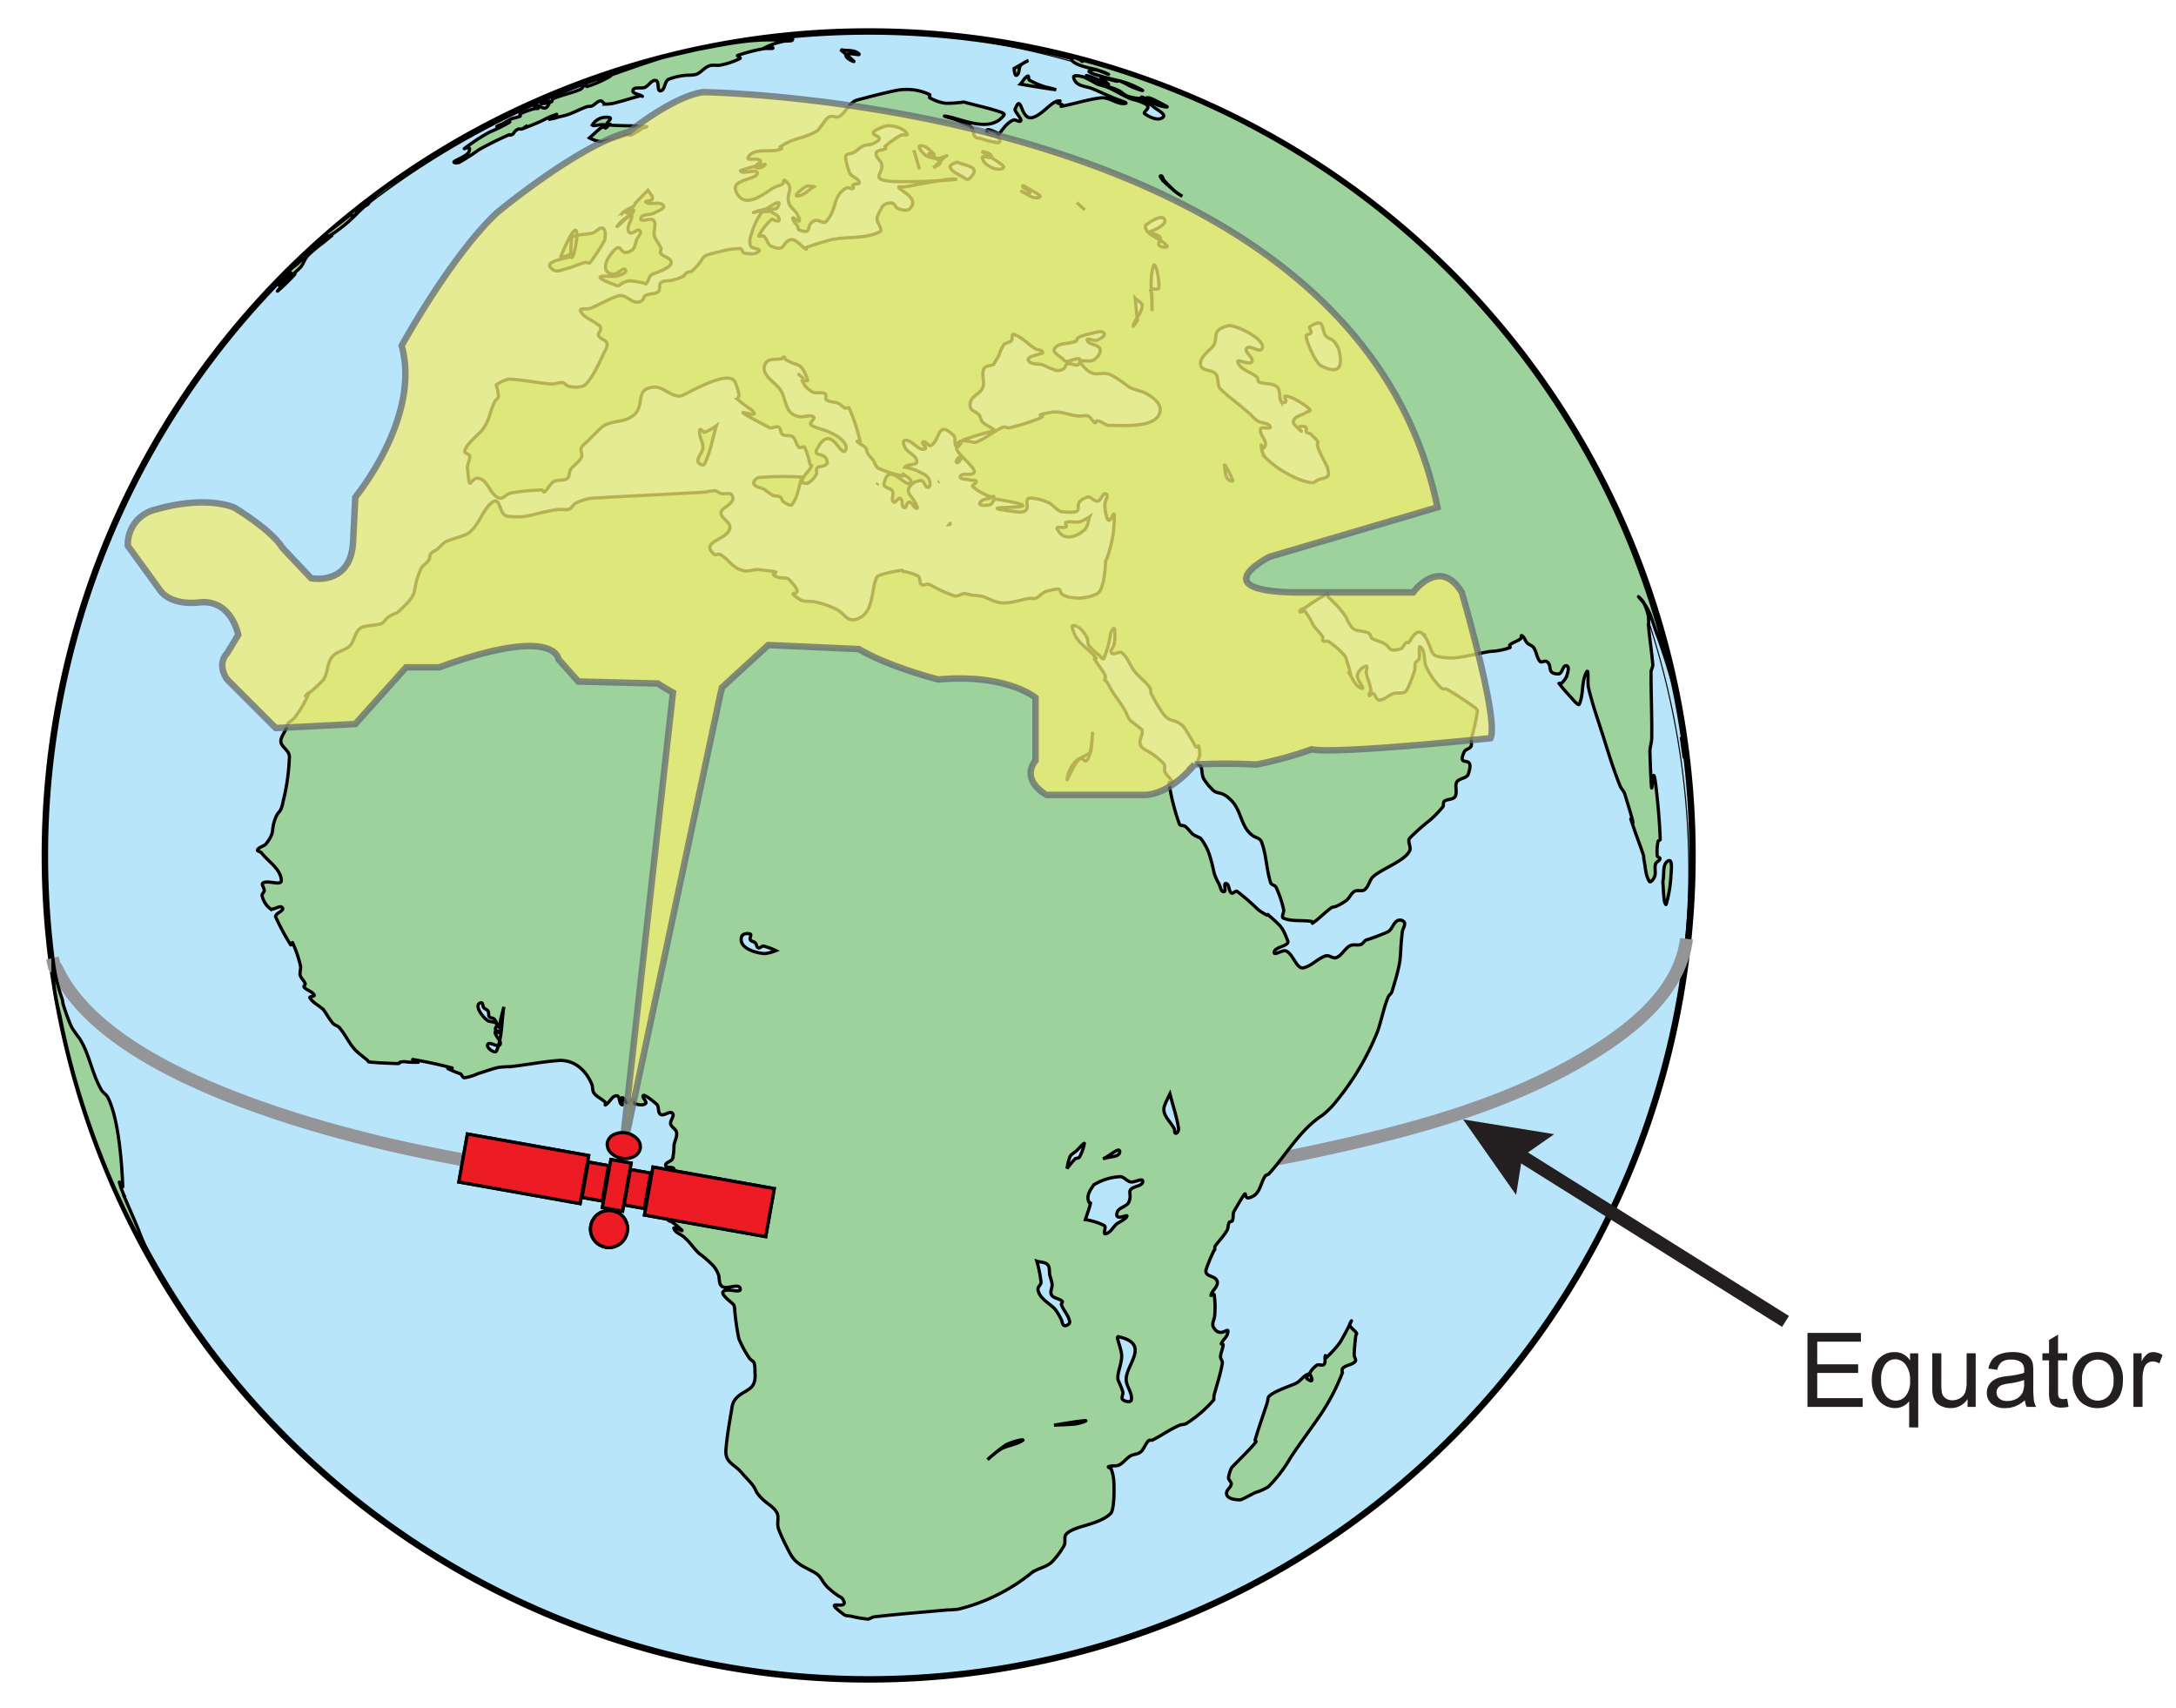
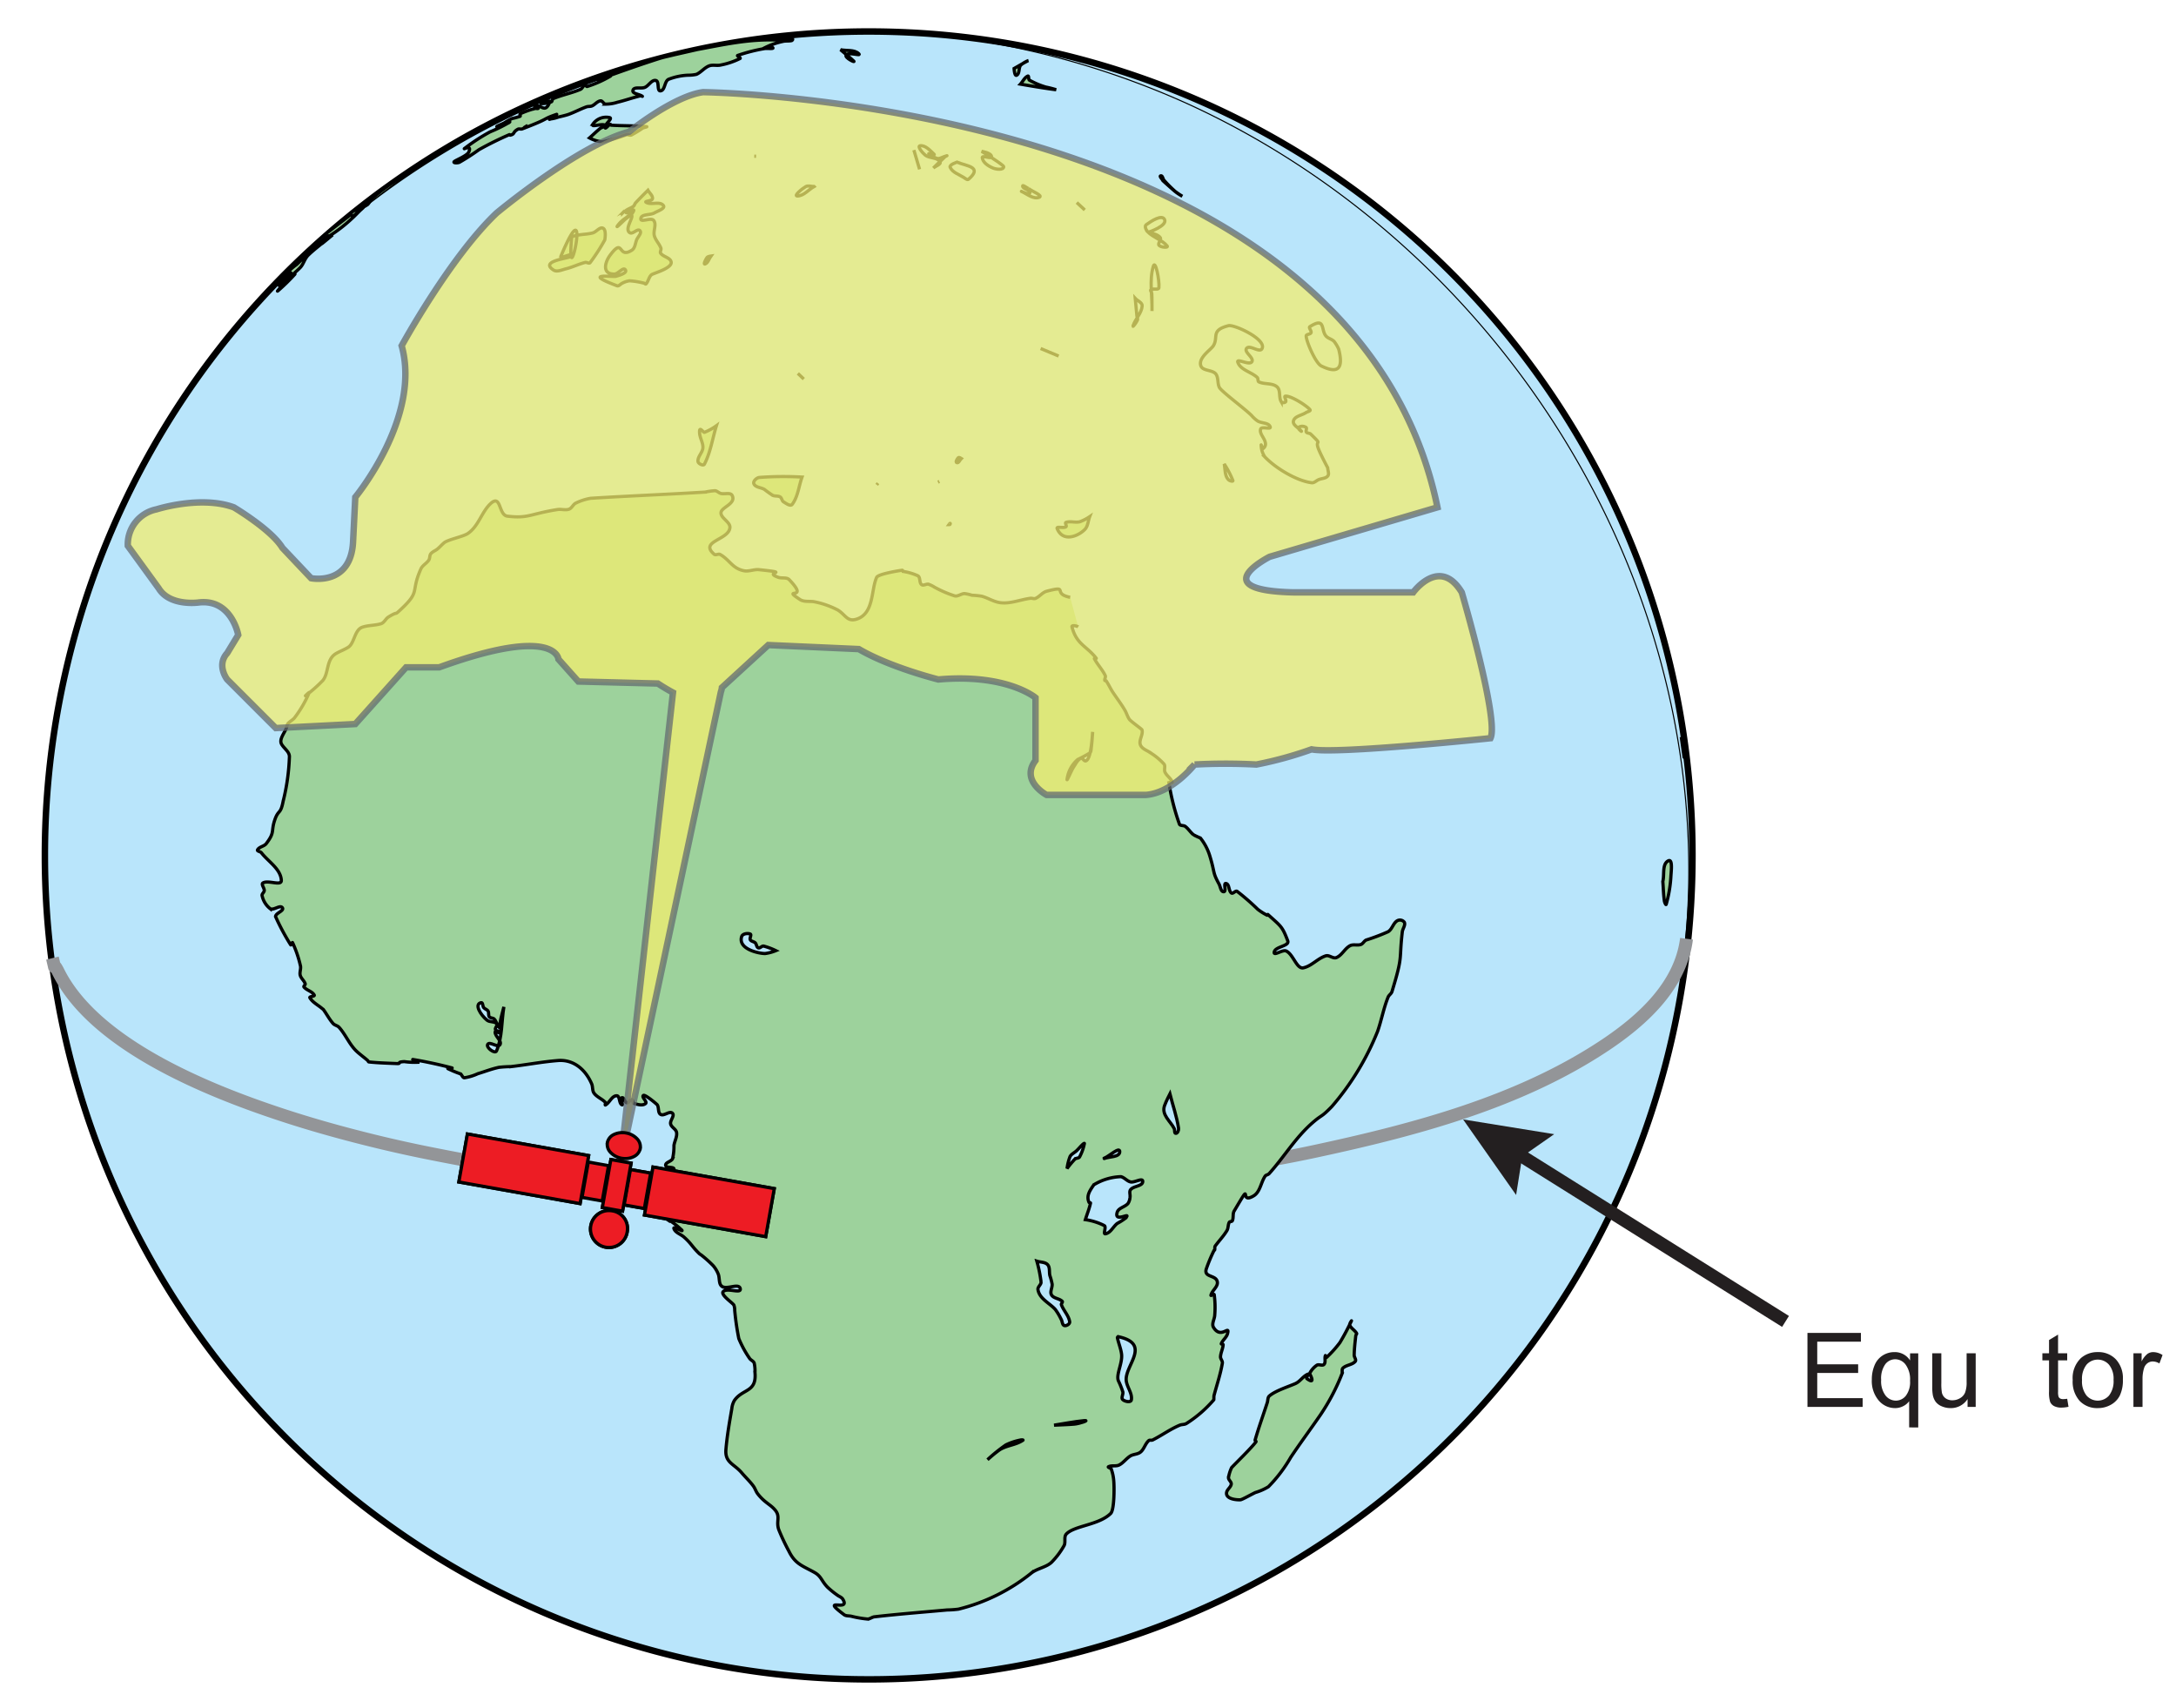
<svg xmlns="http://www.w3.org/2000/svg" viewBox="0 0 337 264.522">
  <defs>
    <style>.a,.e{fill:#b9e5fb;}.a,.b,.d,.e,.g,.h{stroke:#000;}.b,.c,.i{fill:none;}.b{stroke-linecap:round;stroke-linejoin:round;stroke-width:0.167px;}.c{stroke:#939598;}.c,.i{stroke-width:2px;}.d{fill:#9dd29c;}.d,.e,.g{stroke-width:0.5px;}.f{fill:#f2ed6f;stroke:#646b70;opacity:0.75;}.g,.h{fill:#ed1c24;}.i{stroke:#231f20;}.j{fill:#231f20;}</style>
  </defs>
  <path class="a" d="M134.533,260.043A127.583,127.583,0,1,0,6.951,132.46,127.585,127.585,0,0,0,134.533,260.043Z" />
  <path class="b" d="M134.902,4.916c-.187.004-.372.006-.556.009" />
  <path class="b" d="M134.478,4.916c-.044.002-.089.006-.132.009" />
  <path class="b" d="M134.076,4.916c.09.002.179.006.27.009" />
  <path class="b" d="M133.633,4.918c.237.003.473.004.713.008" />
  <path class="b" d="M133.064,4.922q.64.002,1.282.004" />
  <path class="b" d="M132.17,4.935q1.085-.007,2.175-.01" />
  <path class="b" d="M119.81,5.747q7.267-.411,14.536-.821" />
  <path class="b" d="M259.423,157.183c11.13-58.011-22.565-116.759-75.216-140.983a128.547,128.547,0,0,0-34.25-10.138c-4.774-.739-13.875-1.023-15.611-1.137" />
  <path class="b" d="M136.161,4.93q-.906-.004-1.815-.004" />
  <path class="b" d="M135.413,4.92q-.534.002-1.067.005" />
  <path class="c" d="M8.122,148.361c.678,2.793-.102.106.902,2.119,5.614,11.296,23.053,18.319,34.396,22.072,3.167,1.049,6.367,1.995,9.589,2.862,4.252,1.144,8.545,2.168,12.864,3.041,6.338,1.278,12.729,2.438,19.147,3.246,7.199.906,15.081,2.295,22.25,2.276q28.866-.085,57.739-.273a107.892,107.892,0,0,0,13.145-1.3c8.518-1.112,17.013-2.305,25.415-4.106,15.493-3.324,31.809-7.617,45.145-16.546,5.732-3.843,11.58-9.17,12.481-16.39" />
  <path class="d" d="M118.098,5.955c-2.543.443-5.1.798-7.646,1.22" />
  <path class="d" d="M130.175,7.701c.681.585,1.388,1.137,2.039,1.756.36.344-1.46-.52-1.176-.934.37-.541,2.433.245,1.956-.208C132.3,7.649,131.116,7.905,130.175,7.701Z" />
  <path class="d" d="M105.343,8.259c-.067.015-.137.03-.203.046" />
  <path class="d" d="M157.055,10.607c.728-.405,1.439-.844,2.183-1.217a4.006,4.006,0,0,0-1.169.708c-.344.438-.126,1.304-.624,1.555C157.11,11.82,157.055,10.607,157.055,10.607Z" />
  <path class="d" d="M158.034,13.027c.378-.415.625-1.009,1.134-1.242.202-.091.086.46.243.614a12.247,12.247,0,0,0,2.565,1.086,14.931,14.931,0,0,1,1.597.409C161.717,13.676,158.034,13.027,158.034,13.027Z" />
  <path class="d" d="M104.64,8.424c.473-.111.944-.221,1.419-.331" />
  <path class="d" d="M103.87,8.611c.141-.034.561-.137.423-.1-.716.181-1.442.321-2.146.542-2.664.84-6.021,2.023-8.743,3.018-.213.078.889-.23.67-.158-.452.149-1.836.488-1.37.388.598-.129,2.3-.8,1.776-.476a17.513,17.513,0,0,1-3.536,1.566c-.136.047-.245-.269-.378-.213-.286.122-.38.532-.665.656-1.371.589-2.867.861-4.241,1.449-.17.074-.103.413-.273.486a4.197,4.197,0,0,1-1.518.273c-.439.01,1.432-.674,1.278-.267-.761,2.027-1.42.151-2.325.718-.169.106.549.025.55.223,0,.186-.375.034-.55.092a13.581,13.581,0,0,0-2.257.809c-.115.061.092.328-.025.396a9.849,9.849,0,0,1-1.247.346,12.244,12.244,0,0,0-1.195.672c-.356.197-1.476.617-1.072.579.645-.062,2.357-1.03,1.828-.652a22.317,22.317,0,0,1-2.941,1.451A29.865,29.865,0,0,0,72.091,22.88c-.772.559,1.136-.734.498.682-.256.571-2.099,1.266-2.26,1.481-.166.221.574.208.822.088A33.738,33.738,0,0,0,74.18,23.177a51.244,51.244,0,0,1,4.713-2.331c.042-.022.07.095.118.085.787-.166.334-.449,1.2-.924.192-.105.452.034.653-.044,4.7-1.798,2.785-1.365,5.341-2.258.19-.066-1.319.829-1.091.773.238-.058.421-.262.656-.328.161-.044-.59.269-.422.261a5.59,5.59,0,0,0,1.144-.29s1.076-.235,1.593-.422c.931-.338,1.805-.817,2.737-1.152.272-.098.591-.029.855-.143.472-.2.812-.719,1.32-.787.308-.043.476.478.787.504a5.856,5.856,0,0,0,1.818-.284c1.2-.285,2.364-.707,3.562-.994.102-.025.394.126.308.063-.455-.346-1.603-.376-1.444-.925.176-.607,1.262-.204,1.843-.451.617-.263,1.05-1.211,1.702-1.066.574.129.131,1.658.713,1.607.717-.065.601-1.424,1.227-1.779a9.412,9.412,0,0,1,3.05-.648,5.631,5.631,0,0,0,1.3-.134c.717-.319,1.226-1.027,1.959-1.308.561-.214,1.21.008,1.792-.132a11.545,11.545,0,0,0,3.001-1.013c.173-.098-.55-.397-.366-.472a25.687,25.687,0,0,1,4.09-1.05c.431-.099,1.656.099,1.311-.176-.36-.287-1.77.359-1.375.122a11.566,11.566,0,0,1,2.932-1.057c.449-.123.937-.033,1.391-.134.081-.017.224-.197.141-.204a20.892,20.892,0,0,0-2.245.055c-.134.006-.264.053-.396.049-4.328-.137-8.236.767-12.064,1.469l-3.743.851Z" />
  <path class="d" d="M84.879,14.906c-3.356,1.618-4.525,2.113-7.376,3.446-.399.187.78-.407,1.175-.598.646-.312,1.306-.601,1.948-.926.256-.129-1.025.501-.789.339a5.994,5.994,0,0,1,.897-.413c.19-.09-.768.354-.578.261,2.266-1.101,1.365-.643.87-.416" />
  <path class="d" d="M79.347,17.387c-1.766.865-3.475,1.756-5.22,2.676-.501.262-3.918,2.149-2.36,1.266" />
-   <path class="d" d="M87.758,13.73c-.198.079-.395.157-.595.236" />
  <path class="d" d="M85.897,14.479c-.34.142-.678.285-1.018.427" />
  <path class="d" d="M91.299,21.358c.553-.491,1.082-1.01,1.654-1.475.24-.194,1.043-.343.775-.495-.555-.316-2.228.402-1.91-.153a2.498,2.498,0,0,1,2.589-1.029c.545.147-.755.979-.699,1.54.032.314.51-.38.805-.491.064-.024.09.128.155.132,1.82.115,3.65.054,5.465.223.212.022-.414.129-.603.233a17.323,17.323,0,0,1-1.735,1.057c-.245.099-.536-.09-.793-.029a26.524,26.524,0,0,1-3.732,1.096A5.259,5.259,0,0,1,91.299,21.358Z" />
  <path class="d" d="M81.101,19.805c.205-.123.412-.241.613-.368a1.489,1.489,0,0,0-.176.095C81.39,19.62,81.249,19.714,81.101,19.805Z" />
  <path class="d" d="M117.093,24.195c-.093-.001-.277-.004-.277-.004S117,24.194,117.093,24.195Z" />
  <path class="d" d="M96.734,32.656c-.209.215-.629.644-.629.644S96.524,32.871,96.734,32.656Z" />
  <path class="d" d="M100.35,29.46c.235.437.774.823.7,1.312-.059.373-1.311.357-.989.555.77.473,2.11-.229,2.669.483.372.471-.863.854-1.38,1.159-.658.385-2.033.131-2.107.889-.064.668,1.576-.249,1.991.276.491.616-.097,1.595.1,2.354.184.706.773,1.25,1.021,1.936.091.25-.19.581-.034.794.421.574,1.532.674,1.627,1.377.131.965-2.774,1.722-3.042,1.944-.426.351-.479,1.011-.85,1.42-.08.086-.218-.094-.334-.115A12.168,12.168,0,0,0,97.5,43.483a3.187,3.187,0,0,0-1.107.361c-.288.113-.545.516-.834.407-5.54-2.077-.649-1.323-.168-1.466.568-.167,1.804-.523,1.462-1.005-.353-.497-1.098.652-1.708.659-1.945.023-1.476-1.826-.661-2.917,2.158-2.892,1.146.656,3.379-.785.497-.32.516-1.062.738-1.606.19-.466.848-1.062.5-1.424-.366-.38-1.088.6-1.545.337-.887-.51.507-2.279.286-2.677-.166-.303-.674.199-.953.403a4.867,4.867,0,0,0-1.281,1.228c-.254.395.735-.59,1.078-.912.504-.47,1.228-.813,1.456-1.462.121-.35-.691.317-1.06.335-.122.007-.327-.184-.24-.269.347-.347.884-.447,1.266-.755.163-.13.193-.372.333-.526C99.053,30.735,100.35,29.46,100.35,29.46Z" />
  <path class="d" d="M93.665,37.145a29.485,29.485,0,0,1-2.279,3.531c-.169.191-.518-.101-.762-.039-1.02.259-1.971.747-2.989.993-.62.149-1.37.535-1.907.188-2.334-1.506,2.81-1.809,2.89-2.228.11-.574-1.978.636-1.753.096,4.957-11.861.807,7.189,1.661-2.825.025-.267.442-.333.703-.395.84-.204,1.727-.174,2.563-.396.571-.151,1.114-1.011,1.629-.715C93.944,35.654,93.665,37.145,93.665,37.145Z" />
  <path class="d" d="M110.11,39.637c-.303.415-.434,1.054-.912,1.242-.322.126.086-.72.292-.998C109.619,39.7,110.11,39.637,110.11,39.637Z" />
  <path class="d" d="M51.511,36.376c-.545.446-1.082.9-1.632,1.338-.106.084.395-.362.292-.275-.81.674-1.653,1.314-2.411,2.047-.597.574-.735,1.389-1.245,1.927-.639.672-1.41,1.221-1.992,1.941-.298.367,1.433-1.223,1.123-.867a30.974,30.974,0,0,1-2.508,2.462c-.751.691,1.317-1.558,1.969-2.341.232-.277-.51.509-.784.743a8.086,8.086,0,0,1-1.077.841c-.096.057.08-.215.155-.295a12.077,12.077,0,0,0,1.651-1.608c.113-.178-.749.186-.633.01A9.534,9.534,0,0,1,45.932,40.97a46.876,46.876,0,0,1,3.702-3.238C50.246,37.263,51.511,36.376,51.511,36.376Z" />
-   <path class="d" d="M43.194,43.414c-.6.601-1.221,1.18-1.801,1.8-.072.076.195-.092.27-.166C42.192,44.521,43.194,43.414,43.194,43.414Z" />
+   <path class="d" d="M43.194,43.414c-.6.601-1.221,1.18-1.801,1.8-.072.076.195-.092.27-.166Z" />
  <path class="d" d="M161.164,53.967c.928.387,2.79,1.163,2.79,1.163s-1.862-.775-2.79-1.163Z" />
  <path class="d" d="M123.567,57.818c.305.291.915.876.915.876s-.61-.585-.915-.876Z" />
  <path class="d" d="M110.958,65.915c-.62,1.985-.906,4.11-1.862,5.958-.166.321-.967-.062-1.001-.422-.071-.746.719-1.366.764-2.114.046-.754-.439-1.457-.507-2.21-.125-1.341.547-.131.749-.184A8.461,8.461,0,0,0,110.958,65.915Z" />
  <path class="d" d="M148.883,70.989c-.231.218-.385.739-.693.657-.262-.067.033-.592.229-.778C148.536,70.759,148.883,70.989,148.883,70.989Z" />
  <path class="d" d="M145.485,74.558c-.074.03-.227.092-.227.092s.152-.062.227-.092Z" />
  <path class="d" d="M135.974,74.815l-.192.264.192-.264Z" />
  <path class="d" d="M124.215,73.873c-.507,1.405-.626,3.02-1.519,4.217-.28.373-.95-.137-1.349-.38-.264-.16-.261-.604-.526-.764-.337-.203-.797-.075-1.149-.243a15.344,15.344,0,0,1-1.276-.91c-.529-.325-1.393-.304-1.641-.874-.173-.394.405-.928.829-.988A50.844,50.844,0,0,1,124.215,73.873Z" />
  <path class="d" d="M146.998,81.22c.049-.062.07-.183.15-.184.06-.002.01.133-.028.182C147.094,81.248,147.04,81.219,146.998,81.22Z" />
  <path class="d" d="M168.763,80c-.251.659-.258,1.473-.749,1.979-1.02,1.051-3.397,2.042-4.286-.121-.177-.426.977-.019,1.355-.284.182-.132-.209-.603.003-.679.672-.243,1.448.07,2.14-.1A7.305,7.305,0,0,0,168.763,80Z" />
  <path class="d" d="M170.772,10.23c6.38,2.068,2.95.919,1.499.456" />
  <path class="d" d="M258.501,103.375a.986.986,0,0,0,.03.127" />
  <path class="d" d="M166.978,97.072c-.264-.184-1.038-.309-.959.001.7,2.723,2.258,2.927,3.757,4.856.061.078-.331-.022-.286.065.479.921,1.233,1.684,1.683,2.622.105.223-.122.493-.077.736.013.078.176.017.222.083.378.557.651,1.182,1.022,1.745.623.94,1.314,1.829,1.884,2.817.254.446.386.959.678,1.38.24.343,1.917,1.5,1.956,1.631.225.752-.537,1.617-.24,2.342.277.682,1.179.884,1.751,1.347a9.554,9.554,0,0,1,1.91,1.626c.24.334-.03.853.139,1.228.264.579.905.944,1.121,1.541.061.162-.528-.028-.501.144a35.003,35.003,0,0,0,1.618,6.368c.115.305.646.163.906.36.489.37.812.935,1.3,1.311a11.23,11.23,0,0,0,1.044.488,8.323,8.323,0,0,1,1.474,2.82c.823,2.713.376,2.408,1.41,4.3.225.411.277,1.23.744,1.195.439-.032-.104-1.351.328-1.275.562.094.388,1.149.851,1.476.25.177.62-.418.879-.259a36.675,36.675,0,0,1,3.192,2.777,8.64,8.64,0,0,0,1.458.922c.049.025.077-.151.115-.115,2.07,1.87,2.218,1.821,3.075,4.072.328.854-1.991.867-2.096,1.778-.07.622,1.297-.456,1.862-.192,1.107.516,1.617,2.823,2.653,2.603,1.288-.276,2.225-1.47,3.484-1.859.529-.163,1.127.486,1.637.272.863-.359,1.287-1.399,2.11-1.837.495-.266,1.143-.002,1.675-.189.338-.119.501-.542.826-.693a31.433,31.433,0,0,0,3.41-1.294c.623-.386.77-1.32,1.4-1.69a.858.858,0,0,1,1.097.227c.212.465-.257.99-.314,1.499-.531,4.586.151,3.517-1.6,9.251-.1.328-.466.523-.595.839-.686,1.685-1.033,3.599-1.631,5.312a41.276,41.276,0,0,1-7.077,11.63c-1.73,1.786-1.449,1.168-3.008,2.527-2.635,2.295-4.416,5.327-6.724,7.883-.158.176-.469.176-.604.372-.661.973-.765,2.443-1.773,3.053-2.457,1.487.047-2.845-3.019,2.34-.263.444-.077,1.044-.285,1.516-.071.167-.394.091-.482.248-.212.384-.132.889-.354,1.264-.513.861-1.226,1.59-1.815,2.399-.125.171-.028.43-.097.627-.013.033-.077.023-.09.057a24.43,24.43,0,0,0-1.21,2.897c-.388,1.327,1.518.871,1.717,1.969.138.752-.81,1.327-.989,2.071-.042.167.473-.256.507-.087a14.616,14.616,0,0,1,.083,3.139c-.012.646-.524,1.369-.193,1.924,1.143,1.929,2.573-.508,2.171.985-.158.587-.745.98-.967,1.547-.042.1.298.049.289.157-.036.639-.383,1.236-.408,1.873-.013.341.344.646.286.982-.283,1.695-.848,3.332-1.285,4.993-.048.176-.012.652-.042.684a18.939,18.939,0,0,1-4.258,3.683c-.304.172-.694.116-1.014.248-1.471.614-2.78,1.583-4.193,2.29-.185.093-.455-.032-.609.102-.595.518-.749,1.493-1.436,1.884-.427.245-.975.231-1.399.484-.645.389-1.089,1.081-1.763,1.412-.497.245-1.149.007-1.634.264-.172.091.363.2.433.378a6.877,6.877,0,0,1,.378,1.764c.09.929.115,4.521-.475,5.096-1.825,1.801-5.641,1.879-6.862,3.176-.421.443-.071,1.252-.35,1.795a12.113,12.113,0,0,1-1.817,2.453c-.777.877-2.279,1.041-3.23,1.778a29.096,29.096,0,0,1-11.313,5.612,15.299,15.299,0,0,1-1.753.125c-3.758.341-7.521.632-11.271,1.06-.372.044-.696.354-1.069.344a16.453,16.453,0,0,1-2.537-.44c-.363-.068-.787-.012-1.083-.232-3.899-2.916,1.126-.288-.21-2.417-.187-.295-.579-.404-.857-.623a13.228,13.228,0,0,1-1.518-1.236c-.97-1.017-.919-1.659-2.035-2.284-1.798-1.006-2.938-1.268-3.908-3.237a33.703,33.703,0,0,1-1.581-3.349c-.46-1.272.264-1.984-.514-2.983-.742-.947-1.647-1.166-2.745-2.576-.283-.361-.407-.828-.677-1.2-.534-.738-1.213-1.359-1.8-2.056-1.189-1.412-2.629-1.555-2.457-3.625.177-2.117.55-4.218.912-6.314a3.127,3.127,0,0,1,.397-1.262c1.306-1.881,3.477-1.219,3.191-4.351a5.495,5.495,0,0,0-.123-1.455c-.115-.302-.487-.428-.684-.68a16.3,16.3,0,0,1-1.699-3.115,40.629,40.629,0,0,1-.633-4.368,2.249,2.249,0,0,0-.129-.812c-.203-.351-2.112-1.596-1.65-2.09.607-.656,2.83.412,2.637-.457-.206-.921-2.029.19-2.815-.334-.564-.376-.337-1.319-.601-1.942A4.596,4.596,0,0,0,110.463,196a18.255,18.255,0,0,0-1.769-1.597c-.123-.108-.276-.17-.392-.282-1.171-1.127-1.162-1.486-2.374-2.566-.51-.458-1.364-.678-1.561-1.332-.123-.405,1.503.604,1.239.272a12.402,12.402,0,0,0-2.526-1.895,7.249,7.249,0,0,0,.777.585c-.25-.241-.626-.35-.826-.635a11.267,11.267,0,0,1-.813-1.688c-.269-.552-1.018-1.08-.808-1.657.199-.548,1.271-.163,1.637-.616.298-.37-.16-.983.009-1.427.295-.776,1.323-1.272,1.333-2.1.009-.478-1.234-.129-1.297-.601-.07-.497.884-.588,1.076-1.052a8.732,8.732,0,0,0,.209-2.045c.1-.675.51-1.33.406-2.001-.081-.531-.807-.799-.922-1.325-.121-.549.681-1.275.276-1.661-.44-.421-1.284.485-1.817.189-.463-.256-.24-1.054-.533-1.493-.054-.087-1.891-1.65-2.142-1.449-.34.267.664.974.333,1.255-.456.385-1.22.148-1.795-.017-.221-.061-.107-.572-.334-.593-.298-.029-.457.553-.752.497-.32-.064-.357-.562-.614-.761-.077-.061-.264-.029-.28.065-.058.327.388,1.157.097.995-.466-.259-.269-1.394-.803-1.391-.744.013-1.072,1.062-1.721,1.426-.125.068.051-.322-.049-.425-.514-.529-1.282-.8-1.722-1.396-.295-.401-.174-.99-.372-1.448-.954-2.203-2.777-3.812-5.25-3.609-2.44.195-4.849.659-7.279.941a18.226,18.226,0,0,0-1.833.11c-1.115.238-2.181.656-3.272.987a7.76,7.76,0,0,1-2.071.629c-.295.003-.376-.472-.633-.613a18.383,18.383,0,0,1-1.92-.794c-.173-.122.828-.068.622-.122-1.988-.521-4.005-.961-6.036-1.298-.286-.046,1.044.354.764.424a11.277,11.277,0,0,1-2.113-.099c-1.337.073-.295.34-1.216.299-1.422-.059-2.848-.099-4.264-.247-.097-.013-.116-.163-.19-.227-.566-.491-1.181-.928-1.727-1.439-1.095-1.031-1.702-2.592-2.7-3.693-.248-.273-.687-.319-.931-.594-.58-.658-.982-1.452-1.499-2.16-.042-.06-.119-.088-.174-.137-.64-.56-1.484-.956-1.917-1.686-.135-.228.799-.192.671-.423-.324-.591-1.166-.72-1.585-1.243-.113-.142.241-.333.187-.504-.152-.482-.64-.822-.77-1.314-.125-.472.145-.993.032-1.47a18.201,18.201,0,0,0-1.218-3.584c-.061-.135-.179.443-.289.344a35.475,35.475,0,0,1-2.35-4.387c.054-.572,1.385-.88,1.063-1.355-.359-.521-1.352.457-1.895.135a3.468,3.468,0,0,1-1.245-1.998c-.089-.276.312-.513.333-.802.029-.399-.534-.979-.193-1.185.818-.494,2.887.545,2.835-.407-.096-1.754-2.011-2.881-3.09-4.265-.155-.194-.709-.233-.593-.452.259-.486,1.008-.523,1.345-.958,1.39-1.814.707-1.859,1.322-3.667.572-1.681.887-.773,1.296-2.889a32.766,32.766,0,0,0,.972-6.946c-.019-.744-.828-1.237-1.201-1.878-.459-.784.47-1.754.761-2.612a1.744,1.744,0,0,1,.193-.58c.283-.343.712-.544,1.011-.875a18.06,18.06,0,0,0,2.292-3.923c.11-.213-.732.619-.555.458a21.79,21.79,0,0,0,2.687-2.372c.94-1.177.485-3.247,2.03-4.154.62-.363,1.31-.598,1.911-.987.958-.619.943-2.68,2.17-3.094.925-.314,1.946-.251,2.883-.534.5-.15.719-.778,1.165-1.051,1.805-1.102.649.026,2.097-1.344,2.862-2.712,1.311-2.504,2.918-6.093.251-.56.892-.856,1.227-1.367.187-.285.097-.706.306-.974.261-.335.709-.473,1.035-.744.367-.303.675-.672,1.044-.974.59-.483,2.936-.943,3.644-1.415,1.67-1.115,2.142-3.34,3.532-4.632,1.672-1.551,1.201,1.767,2.608,1.937,3.257.394,3.514-.357,7.764-1.025.587-.092,1.217.143,1.776-.052.426-.148.61-.679.992-.913a8.471,8.471,0,0,1,2.364-.778c5.911-.369,11.829-.599,17.739-.96a10.73,10.73,0,0,1,1.518-.214c.328.029.579.337.899.426.574.16,1.494-.216,1.764.317.62,1.225-1.5,1.775-1.711,2.536-.247.894,1.433,1.506,1.359,2.432-.157,1.942-4.82,2.093-2.433,4.133.234.2.655-.122.922.031,1.513.863,1.882,2.173,3.702,2.525.761.148,1.55-.254,2.322-.171,5.263.561.505.285,2.982,1.188.54.196,1.293-.056,1.689.359,3.286,3.448-1.391,1.069,1.696,3.092.585.383,1.508.216,2.11.315a13.533,13.533,0,0,1,3.68,1.272c1.216.714,1.464,1.88,2.906,1.446,2.78-.838,2.263-4.566,3.152-6.488.234-.507,3.358-1.023,3.954-1.094.083-.012.09.157.17.184a8.62,8.62,0,0,1,2.276.68c.397.284.174,1.047.553,1.354.273.219.703-.115,1.05-.062a4.17,4.17,0,0,1,.944.458,17.652,17.652,0,0,0,3.147,1.359c.501.107.982-.342,1.493-.362a6.26,6.26,0,0,1,1.155.256,13.944,13.944,0,0,1,1.522.151c.848.229,1.618.711,2.469.924,1.655.413,3.391-.383,5.08-.601.261-.034.547.12.79.016.629-.272,1.066-.935,1.727-1.109,3.295-.863,1.196.126,2.97.763a4.451,4.451,0,0,0,.667.178" />
  <path class="d" d="M260.38,114.122c.112.78.231,1.559.338,2.34.036.258.132,1.034.096.776C260.663,116.199,260.38,114.122,260.38,114.122Z" />
  <path class="d" d="M64.486,25.757c.408-.264.816-.53,1.227-.794.007-.004-.033.025-.023.019.866-.533,1.731-1.072,2.598-1.605.088-.055-.176.115-.264.17-.492.307-.986.609-1.477.918-.818.512-1.625,1.041-2.43,1.575-.096.064.401-.225.308-.158-2.607,1.859-4.426,2.734-6.775,4.867-.291.263-.436.659-.722.927a4.731,4.731,0,0,1-.71.407c-.61.389-2.054.521-1.808,1.202.243.678,1.173-.853,1.821-1.168.222-.109-.344.357-.519.532-.43.426-.848.866-1.297,1.27a23.222,23.222,0,0,1-3.334,2.58c-.103.061-.257-.022-.354.046-.648.441-1.213.993-1.843,1.454-.196.143.463-.617.508-.661" />
  <path class="d" d="M41.84,44.667q-.895.964-1.786,1.926a.448.448,0,0,1,.03-.034" />
  <path class="d" d="M257.525,136.491c.273-1.063-.14-2.666.825-3.188.749-.405.458,1.666.418,2.515a19.91,19.91,0,0,1-.719,4.207c-.052.183-.251-.306-.282-.492C257.619,138.528,257.605,137.505,257.525,136.491Z" />
  <path class="d" d="M190.746,227.25c.688-.741,3.085-3.053,3.77-3.997.061-.083-.167-.171-.137-.267.562-1.952,1.258-3.863,1.884-5.796.111-.338.049-.789.317-1.024.909-.801,2.89-1.42,4.048-1.929.741-.327,1.187-1.162,1.939-1.455.224-.087-.356.558-.163.696,1.477,1.062.411-.773.421-.799a3.388,3.388,0,0,1,1.114-1.28c.317-.2.864.151,1.115-.128.302-.34.058-.921.203-1.353.036-.108.061.383.147.308a17.117,17.117,0,0,0,2.115-2.344,36.661,36.661,0,0,0,1.769-3.323c.122-.195-.341.431-.25.643.215.501.787.78,1.06,1.253.065.11-.11.235-.126.363-.11,1-.227,2.004-.248,3.01-.006.334.378.736.16.989-.469.543-1.375.529-1.898,1.025-.227.212-.042.633-.163.921a32.585,32.585,0,0,1-3.269,6.238c-1.524,2.226-3.144,4.393-4.656,6.662a22.299,22.299,0,0,1-3.452,4.548,8.385,8.385,0,0,1-2.013.896c-.59.269-2.014,1.088-2.3,1.125-.334.042-2.374-.017-2.165-1.144.088-.476.655-.791.719-1.277.044-.359-.439-.636-.43-1.001A5.641,5.641,0,0,1,190.746,227.25Z" />
-   <path class="d" d="M166.978,97.072a4.943,4.943,0,0,1,1.333,1.608c.221.384.086.917.333,1.283a8.246,8.246,0,0,0,1.529,1.458c.24.207.636.813.786.535a17.002,17.002,0,0,0,1.072-3.972c.068-.27.507-.882.566-.611a7.282,7.282,0,0,1-.06,2.406c-.058.46-.712.99-.398,1.329.37.396,1.196-.339,1.624-.008.839.65,1.184,1.767,1.791,2.64.723,1.044,1.899,1.752,2.569,2.833.15.237.036.57.16.818a27.535,27.535,0,0,0,1.544,2.671c1.473,2.314,2.11.79,3.696,2.78a29.548,29.548,0,0,1,1.576,2.663c.446.697.562-1.059.709,1.215.032.499-.353.969-.309,1.465.019.232.402.281.485.497.221.588.129,1.275.399,1.841a8.103,8.103,0,0,0,1.25,1.604c.921,1.093,1.43.109,3.124,1.885,1.538,1.611,1.386,3.986,3.21,5.355.449.338,1.188.431,1.388.956.783,2.027.762,4.293,1.429,6.361.113.354.693.381.853.715a16.99,16.99,0,0,1,1.162,3.455c.102.428-.43,1.152-.022,1.323,1.361.568,2.945.257,4.399.511.097.017.022.331.102.275,1.025-.725,1.888-1.663,2.906-2.395.215-.154.527-.116.764-.234a8.012,8.012,0,0,0,1.586-.919c.485-.394.712-1.081,1.249-1.396.458-.267,1.149.075,1.564-.251.623-.491.722-1.445,1.29-1.995,1.21-1.179,4.955-2.447,5.683-4.043.256-.568-.314-1.293-.074-1.868a32.955,32.955,0,0,1,3.266-2.91,15.99,15.99,0,0,0,1.929-2.001c.181-.241.012-.683.245-.879.457-.379,1.297-.208,1.643-.693.484-.681-.193-1.925.44-2.469.488-.418,1.422-.431,1.625-1.04,1.143-3.437-1.898-.643-.63-3.446.185-.41.834-.452,1.052-.845.184-.343-.028-.784.045-1.165a34.735,34.735,0,0,0,.95-4.28c.016-.346-.402-.579-.683-.781a46.489,46.489,0,0,0-4.03-2.617c-.257-.147-.669.033-.868-.187a10.107,10.107,0,0,1-2.454-3.586c-.264-.913-.052-2.103-.744-2.755-.446-.418-.061,1.235-.256,1.815-.091.27-.469.372-.571.638-.135.351-.006.76-.107,1.121-.067.243-1.036,3.122-1.477,3.363-.548.295-1.256.062-1.846.256-.68.223-1.22.813-1.92.977-.829.196-.728-.86-1.262-1.032-.201-.063-.431.518-.539.336-.144-.246.295-.532.256-.815-.113-.899-.516-1.738-.7-2.625-.071-.357.289-1.175-.065-1.093a1.921,1.921,0,0,0-1.326,1.419c-.137.691,1.323,2.217.651,2.012-1.002-.305-1.367-1.587-1.997-2.423-.067-.083.295.252.277.15a12.672,12.672,0,0,0-.55-1.836,2.513,2.513,0,0,0-.341-.953,13.58,13.58,0,0,0-2.46-2.169c-.251-.17-.661.073-.903-.11-.163-.123.058-.439-.049-.613-.411-.668-1.014-1.199-1.461-1.844a13.389,13.389,0,0,0-1.256-2.107c-.198-.198-.851.292-.839.012.01-.346.571-.394.86-.58a26.848,26.848,0,0,1,3.369-2.14c.176-.078.093.391.222.531a16.523,16.523,0,0,1,2.721,3.042,6.039,6.039,0,0,0,1.022,1.737c.697.592,1.877.309,2.598.867.209.161.167.548.391.694.559.368,1.262.457,1.846.778,1.109.609.562,1.412,2.553.871.424-.115.54-.707.887-.976.113-.086.322.062.427-.034.264-.248,1.038-2.13,2.019-1.441a3.194,3.194,0,0,1,.829,1.158c.771,1.384.476,2.339,1.993,2.523a9.845,9.845,0,0,0,2.27.153c1.849-.201,3.655-.692,5.49-1a10.028,10.028,0,0,0,3.055-.589c.123-.065-.122-.333-.012-.423.488-.404,1.149-.552,1.653-.937.141-.109.058-.59.212-.495.405.251.51.811.841,1.15.286.29.757.38.989.715.446.643.457,1.555.986,2.132.215.234.669-.149.958-.013,1.094.514-.119,1.967,1.908,1.941.587-.007.651-1.394,1.224-1.265.507.115.2,1.056.054,1.555a2.926,2.926,0,0,1-.837,1.155c-.083.085-.418-.052-.353.046a23.766,23.766,0,0,0,1.785,2.08c.094.107,1.182,1.45,1.327,1.135.712-1.55.306-3.492,1.13-4.984.389-.704.122,1.611.301,2.395.598,2.605,1.56,5.254,2.36,7.804.8,2.549,1.547,4.962,2.54,7.431.174.438.571.772.712,1.223,2.894,9.289-.298.339,1.573,5.763.43,1.251.925,2.48,1.327,3.741.067.209.022.437.07.651.256,1.134.222,2.402.842,3.387.199.312.7-.392.823-.741.221-.61-.046-1.322.141-1.942.105-.34.62-.463.694-.809.041-.202-.402-.242-.427-.447a7.567,7.567,0,0,1,.116-2.222c.026-.161.349-.185.344-.347-.097-2.674-.34-5.343-.642-8-.749-6.531-.518,7.025-.959-5.465-.025-.741.272-1.466.283-2.208.046-3.416-.119-6.832-.107-10.249.003-.312.298-.777.273-1.105-.16-1.926-.466-3.838-.639-5.763a16.733,16.733,0,0,0-.049-1.773,8.639,8.639,0,0,0-.758-2.141c-.163-.325-.976-1.08-.731-.81,1.818,2.009,1.849,3.037,2.829,5.779.094.266-.372-1.07-.272-.805.98,2.65,1.768,5.044,2.547,7.717l.08.366a132.582,132.582,0,0,0-7.646-23.797A127.676,127.676,0,0,0,167.546,9.274l.029.223c.549.153-1.657-1.005-1.647-.436.022,1.043,3.482,1.597,3.83,1.709.617.203,2.409.961,1.818.694a7.001,7.001,0,0,0-2.003-.68c-.306-.035-1.102.147-.863.345.627.52,4.518,1.329,5.035,1.484a14.545,14.545,0,0,1,3.133,1.337c.411.237-.921-.226-1.358-.404-.716-.295-1.367-.734-2.091-1.008-.151-.057-.322.062-.479.033-.685-.125-1.355-.35-2.038-.491-.128-.026-.466-.111-.386-.01.305.396.821.593,1.137.979.122.145-.344-.155-.517-.231-.635-.274-1.259-.574-1.907-.819-.303-.114-1.21-.425-.937-.254.466.291,1.05.346,1.523.622.254.147.353.502.617.63.786.378,1.664.521,2.469.862,1.189.508.986.929,2.382,1.215,3.59.736.954-1.033,5.411,1.415.366.202-.851-.026-1.249-.163-.498-.171-.913-.529-1.396-.743-.411-.18-1.493-.819-1.265-.436.381.648,1.248.845,1.807,1.353.549.503,2.067,1.176,1.499,1.663-.722.619-2.027.005-2.804-.545-.327-.233.636-.734.479-1.106-.189-.46-.812-.588-1.266-.796-.476-.217-1.017-.266-1.502-.466-1.226-.506-2.334-1.272-3.562-1.77-.526-.213-1.104-.282-1.622-.506a16.064,16.064,0,0,0-1.985-1.048c-.502-.137-1.661-.419-1.554.089.286,1.372,1.859,1.311,2.787,1.681,1.301.521,2.56,1.151,3.869,1.656.468.18,1.84.588,1.346.667-1.272.202-2.488-1.017-3.766-.869-2.091.246-4.104.925-6.174,1.318-.096.017.295-.124.227-.192-.27-.249-.777-.208-.98-.514-.107-.159.744-.155.556-.122a2.24,2.24,0,0,0-.791.162c-1.149.707-2.032,1.877-3.294,2.348-2.119.79-1.753-4.046-2.865-1.208-.093.237,1.093,1.523.884,1.767-.251.289-.786-.261-1.143-.12-1.056.423-1.75,1.606-2.433,2.419-.077.091.303-.262.192-.306-.601-.24-1.946-1.022-1.903-.377.049.749,1.413.594,1.953,1.115.157.154.089.647-.132.647a11.257,11.257,0,0,1-2.707-.648c-.303-.077-.699-.031-.902-.272-.339-.405-.234-1.075-.575-1.481-.276-.33-.765-.394-1.152-.581-.38-.184-.76-.378-1.152-.529-.574-.222-2.35-.667-1.741-.593,2.315.282,6.906,2.82,9.096-.155.202-.273-.51-.473-.832-.58-1.659-.545-3.374-.912-5.063-1.36a1.317,1.317,0,0,0-.372-.084,17.803,17.803,0,0,1-2.791.188,6.995,6.995,0,0,1-2.44-.853c-.148-.082.134-.444-.023-.505a8.411,8.411,0,0,0-5.098-.643c-2.048.423-4.071.954-6.091,1.489-1.218.322-1.709,1.906-2.794,2.549-.405.241-.956-.094-1.413.014-.739.173-1.497,1.916-2.058,2.241-2.228,1.303-3.439.927-5.687,2.46-.099.068.33.219.227.279-1.322.761-4.374-.322-5.196,1.365-.285.586,1.478-.017,1.894.486.25.306-.78.557-.713.948.051.294.603.164.89.086.225-.059.751-.498.521-.463a22.285,22.285,0,0,0-3.737.965c-.102.034.107.211.211.232.775.15,2.559-.497,2.353.266-.248.92-4.069.861-3.294,2.707,1.278,3.037,4.397.306,5.776-.504.45-.266,1.005-.329,1.438-.622.18-.123.147-.708.319-.573,1.682,1.294.148,1.869.675,3.554.228.729,1.054,1.144,1.362,1.842.951,2.134-.916-.184-.767.577.087.442.51.742.733,1.131.109.192.049.539.257.606,2.369.741.702-.702,2.402-1.471.534-.243,1.342.579,1.751.159,1.747-1.801.97-3.993,3.144-5.197.307-.169.729.201,1.049.057.163-.073-.123-.408.002-.532.25-.247,1.056-.084.96-.422-.176-.635-1.083-.798-1.451-1.345-.088-.133-.861-2.382-.607-2.78.228-.36.819-.259,1.189-.468.523-.297.929-.787,1.476-1.038.455-.21,1.014-.102,1.467-.317,3.24-1.534-2.563-1.063,1.759-2.677.947-.353,3.066.118,3.572,1.146.147.296-.688.034-.977.198a14.083,14.083,0,0,0-2.43,1.715c-.089.078.179.271.086.343-.43.326-1.336.173-1.464.699-.157.646.752,1.145.863,1.802.245,1.469-1.988,2.339,1.741,2.61a89.873,89.873,0,0,0,9.926-.336,7.654,7.654,0,0,0-1.603.019c-2.202.315-4.381.787-6.577,1.155-.282.047-.993-.163-.853.083.328.576,3.241,1.728,1.714,3.278-.42.425-1.218.188-1.786.008-.413-.129-.54-.767-.959-.871a1.881,1.881,0,0,0-1.284.312c-.219.122-.305.402-.418.626a4.03,4.03,0,0,0-.636,1.446c-.048.707,1.032,1.775.397,2.088-2.078,1.021-4.575.73-6.865,1.092a4.597,4.597,0,0,0-.598.089c-1.322.392-2.656.756-3.942,1.252-.08.031.122.293.046.253-.867-.469-1.673-1.811-2.583-1.435-1.251.515-.577,1.879-2.828.962-.59-.24-.646-1.124-1.128-1.539-.2-.172-.897.135-.789-.104a8.563,8.563,0,0,1,2.026-2.551c.038-.036,1.531.889,1.005-.309-.218-.496-1.102-.556-1.213-1.087-.065-.317.7-.047.932-.272.216-.213.553-.889.251-.874-.72.038-1.268.698-1.937.964a14.947,14.947,0,0,1-1.855.546c-.305.078.59-.258.902-.302.564-.079,1.365-.515,1.706-.062.303.4-1.128.019-1.444.411a10.557,10.557,0,0,0-1.551,3.363,2.528,2.528,0,0,0-.119,1.764c.214.464,1.633.421,1.301.812-.489.578-1.5.413-2.251.311-.321-.044-.341-.698-.664-.712a12.542,12.542,0,0,0-3.349.531c-3.41.794-1.477.508-4.108,2.952-.186.173-.515.081-.736.211-.293.173-.466.521-.77.679a7.795,7.795,0,0,1-1.552.524c-.577.157-1.29.001-1.753.381-.372.307-.032,1.081-.402,1.39-.526.439-1.371.257-1.972.584-.279.152-.282.601-.54.783-1.426,1.01-2.34-1.166-3.779-.685-1.476.496-2.816,1.334-4.262,1.908-.479.19-1.705-.087-1.5.385.434,1.001,1.699,1.373,2.557,2.051.14.112.336.166.436.315a.773.773,0,0,1,.128.521c-.048.33-.472.64-.334.945.245.547,1.171.644,1.312,1.226.144.587-.347,1.161-.594,1.712-.445.997-1.958,4.312-3.059,4.862a3.956,3.956,0,0,1-2.345.02c-.328-.054-.514-.489-.845-.531-.575-.072-1.152.243-1.73.206-2.233-.144-4.435-.68-6.67-.747a5.117,5.117,0,0,0-1.749.789c-.055.033-.169.041-.163.106a8.703,8.703,0,0,1,.359,1.753c-.036.356-.473.55-.623.877-.816,1.78-.719,2.834-1.946,4.398-.489.625-2.636,2.296-2.656,3.289-.009.336.696.341.748.674.103.635-.392,1.262-.331,1.903.428,4.441.28,1.062,1.919,1.623,1.349.463,1.664,2.629,3.04,3.012.6.166,1.088-.659,1.699-.777a31.749,31.749,0,0,1,4.848-.486c.167-.005.264.391.401.296.597-.415.848-1.238,1.476-1.603.614-.356,1.503-.054,2.083-.465.393-.278.224-.957.491-1.359.472-.708,1.313-1.152,1.691-1.914.215-.433-.195-1.001-.023-1.452.179-.459.658-.733,1.002-1.083.671-.683,1.349-1.364,2.051-2.019,1.458-1.359,3.542-.636,5.141-2.051,1.725-1.526.029-3.979,3-4.276,1.476-.148,2.771,1.602,4.233,1.364.659-.107,7.521-4.392,8.427-2.062a8.972,8.972,0,0,1,.577,1.889c.035.245-.346.531-.186.722A19.672,19.672,0,0,0,116.38,63.458c2.356,2.141-5.922-1.83,2.738,2.737.433.227,1.028-.282,1.461-.057.38.2.26.896.619,1.139.447.305,1.155.028,1.583.361.494.385.481,1.205.95,1.619.222.198.731-.239.893.012a12.775,12.775,0,0,1,.818,2.621c.041.114.302.153.25.264-.394.845-1.309,1.457-1.48,2.374-.064.334.687.384.99.233a3.267,3.267,0,0,0,1.226-1.341c.163-.276-.104-.728.123-.956.356-.351,1.066-.174,1.397-.549a.84.84,0,0,0-.033-.99c-.802-.941-2.193-.134-1.157-1.804,1.873-3.016,2.984.546,3.904.794.298.079.454-.558.359-.85-.392-1.168-1.942-1.864-2.887-2.293-.245-.11-2.434-.715-2.579-1.023-.18-.386.783-.948.439-1.194-.574-.416-1.425.078-2.123-.025-2.388-.354-2.068-2.671-2.915-4.02-.664-1.056-1.92-1.691-2.463-2.811a1.528,1.528,0,0,1,.272-1.701c.607-.508,1.563-.255,2.324-.462.137-.038.195-.301.331-.264.164.043.137.338.283.426,1.943,1.157,2.308.165,3.39,3.157.095.261-.91-.069-.809.188a3.423,3.423,0,0,0,1.54,1.648c.574.314,1.378-.062,1.948.258.29.163-.035.773.232.969.511.374,1.245.281,1.823.539.392.174.656.567,1.048.736.198.087.555-.192.643.003a28.169,28.169,0,0,1,1.677,5.113c.036.146-.542-.073-.446.041.347.415.943.569,1.3.976.209.24.172.623.34.896.226.378.575.67.831,1.028.293.403.372,1.019.812,1.25a15.663,15.663,0,0,0,3.828,1.2c.097.022-.049-.373.026-.306.434.392,1.509.899,1.13,1.347-.784.929-3.44-3.549-4.104.242-.096.551,1.043.559,1.306,1.053.267.497-.25,1.296.157,1.684.286.272.703-.725,1.05-.54.455.242.121,1.229.598,1.422.36.146.408-.879.799-.855.5.03.646.928,1.146.972.305.027-.116-.608-.237-.891-.304-.724-1.224-1.359-1.025-2.118a2.179,2.179,0,0,1,1.921-1.293c.513-.042.655,1.214,1.139,1.041.455-.164.267-1.051-.004-1.449-.404-.584-1.173-.801-1.788-1.155a9.255,9.255,0,0,0-1.856-.503c.349-.593,1.847-.195,1.863-.881.022-.926-1.33-1.321-1.791-2.124-.19-.333-.458-1.067-.083-1.144,1.124-.234,2.183,1.827,3.195,1.286.327-.176-.685-.871-.363-1.057.396-.229.873.776,1.26.536,1.526-.94.889-4.005,3.497-1.528.433.412-.049,1.473.495,1.722.436.201.564-.842,1.005-1.033a42.806,42.806,0,0,1,4.505-1.358c.119-.036.433-.049.344-.131-.553-.517-1.33-.757-1.868-1.288-.289-.287-.277-.786-.537-1.104-.385-.466-1.23-.609-1.359-1.2-.362-1.679,1.558-1.901,1.949-3.101.295-.9-.26-1.979.141-2.837.231-.492.995-.435,1.493-.655,0,0,.606-.999.876-1.518a7.237,7.237,0,0,1,.728-1.57c.283-.328.857-.277,1.152-.593.245-.261.006-1.125.344-1.014,1.275.419,2.215,1.516,3.35,2.229.372.233,1.124.171,1.173.608.03.25-2.746.505-2.177,1.292.455.626,1.505.374,2.234.626a16.055,16.055,0,0,0,1.965.829,1.815,1.815,0,0,0,1.185-.199c.295-.163.296-.704.622-.799.537-.156,1.155.343,1.673.13.28-.116.473-.812.181-.894-.651-.182-1.317.359-1.992.384a.725.725,0,0,1-.495-.289c-.495-.532-1.772-1.107-1.358-1.707.661-.962,2.252-.648,3.317-1.136.187-.087.135-.442.322-.535a7.19,7.19,0,0,1,2.003-.637c.661-.119,1.548-.572,2.01-.085.347.367-.593.888-1.057,1.087-.473.203-1.702-.464-1.545.027.245.761,1.738.586,1.985,1.346.205.631-.44,1.351-.989,1.722-.581.395-2.492-.205-2.074.357,2.181,2.925,2.816,1.15,4.736,1.931a18.764,18.764,0,0,1,2.859,1.913,11.853,11.853,0,0,0,2.022.688c.972.43,2.839,1.505,2.768,2.832-.17,3.121-6.669,2.276-7.732,2.409-.725.092-1.339-.763-2.075-.729-.137.008-.17.37-.293.303-.433-.23-.595-.845-1.05-1.026-.494-.192-1.059.046-1.579-.014-1.394-.158-2.791-.841-4.168-.577-3.738.717.331.134-2.251,1.107a32.969,32.969,0,0,1-4.209,1.29c-.322.074-.68-.228-.983-.099-1.468.631-2.688,1.79-4.194,2.325-.613.216-2.977-1.111-3.005.948-.013.855,3.318,3.224,2.668,3.819-.529.485-1.753-.113-2.083.521-.25.478.993.42,1.506.582.306.098.819-.097.94.198.119.298-.751.566-.534.804a8.415,8.415,0,0,0,2.713,1.569c.163.078.691-.107.539-.015-.674.409-1.828.267-2.146.988-.218.491,1.066.397,1.589.274.408-.099.498-.94.912-.871,11.933,1.976-6.589.726,3.077,1.963,3.468.444.25-2.599,2.878-2.061a7.858,7.858,0,0,1,2.328.713c.705.4,1.214,1.266,2.022,1.348,4.457.452.771-1.227,3.827-2.269.547-.187,1.048.728,1.619.63.562-.096.768-1.373,1.287-1.131.498.235-.19,1.099-.172,1.652a6.962,6.962,0,0,0,.286,1.953c.7,2.116,1.547-3.782,1.025,2.478a22.021,22.021,0,0,1-1.027,4c-.033.122-.155.21-.177.335a21.613,21.613,0,0,1-.36,3.233c-.215.635-.35,1.434-.918,1.79a6.615,6.615,0,0,1-4.198.569" />
-   <path class="d" d="M8.197,148.336c.025.999-.003,1.795.02,2.794a38.509,38.509,0,0,0,1.07,6.168,120.35,120.35,0,0,0,4.316,16.11A125.956,125.956,0,0,0,25.45,198.646l.03.157c.017.023.068.087.055.061-.254-.443-.54-.871-.781-1.326-.674-1.275-1.285-2.584-1.936-3.875-.694-1.373-1.223-2.912-1.824-4.325-.624-1.471-1.279-2.931-1.895-4.403-.025-.057.131.202.11.147a12.574,12.574,0,0,1-.725-2.001c-.041-.28.54.944.53.662-.103-2.774-.54-10.384-2.328-13.843-.226-.439-.723-.687-.972-1.112-1.455-2.478-1.849-5.522-3.356-7.932a20.73,20.73,0,0,1-1.278-1.821,30.093,30.093,0,0,1-1.303-3.552c-.08-.24-.052-.508-.134-.749A26.884,26.884,0,0,1,8.197,148.336Z" />
  <path class="e" d="M144.541,26.03c.344-.33,1.287-.587,1.034-.993-.439-.707-1.634-.491-2.282-1.014-.427-.346-1.32-1.405-.771-1.457.838-.078,1.536.749,2.151,1.327.197.187-1.038-.215-.813-.065,1.7,1.134,1.375.696,2.778.284.109-.033-.211.092-.292.169C145.727,24.848,144.541,26.03,144.541,26.03Z" />
  <path class="e" d="M141.533,23.238c.295.994.882,2.983.882,2.983S141.828,24.232,141.533,23.238Z" />
  <path class="e" d="M152.029,23.435c.099.061,3.419,2.112,3.413,2.377-.012.56-1.152.42-1.667.205-.703-.295-1.555-.831-1.65-1.589-.057-.48,1.483.29,1.435-.19C153.504,23.664,152.029,23.435,152.029,23.435Z" />
  <path class="e" d="M148.215,25.106c1.458.625,4.036.71,1.786,2.648-.189.163-.496-.115-.704-.25-.749-.486-1.78-.785-2.148-1.597C146.965,25.502,148.215,25.106,148.215,25.106Z" />
  <path class="e" d="M126.077,28.883c-.861.488-1.595,1.454-2.584,1.465-.645.01.723-1.129,1.285-1.449.378-.212.866-.012,1.298-.017Z" />
  <path class="e" d="M180.098,27.973c-.107-.248-.591-.695-.327-.745.289-.055.322.493.52.707a21.479,21.479,0,0,0,1.72,1.714,12.297,12.297,0,0,0,1.099.741,7.126,7.126,0,0,1-1.117-.74C181.347,29.11,180.098,27.973,180.098,27.973Z" />
  <path class="e" d="M159.303,29.199c.546.45,2.3,1.097,1.64,1.351-.903.348-1.877-.511-2.755-.921-.402-.187,1.204.672,1.306.242.119-.491-.999-.533-1.118-1.025-.08-.337.642.256.964.379C159.352,29.229,159.318,29.208,159.303,29.199Z" />
  <path class="e" d="M166.761,31.361c.414.384,1.24,1.153,1.24,1.153s-.826-.769-1.24-1.153Z" />
  <path class="e" d="M177.972,35.926c.574.29,1.336.352,1.717.868.243.324-.446.886-.187,1.197.264.324,1.52.412,1.253.092-.793-.947-2.132-1.297-2.998-2.176-.267-.269-.547-.888-.242-1.109.802-.574,2.488-1.685,2.857-.772C180.752,34.974,177.972,35.926,177.972,35.926Z" />
  <path class="e" d="M178.411,48.158c.068-2.307-.452-4.711.203-6.924.325-1.097.98,2.184.866,3.323-.045.423-.912.038-1.243.307-.154.126.132.382.144.581C178.427,46.347,178.399,47.253,178.411,48.158Z" />
  <path class="e" d="M175.81,46.202c.362.394,1.121.648,1.081,1.18-.089,1.121-1.059,1.998-1.411,3.064-.121.363.555-.554.693-.908.074-.193-.078-.405-.1-.611C175.972,48.02,175.81,46.202,175.81,46.202Z" />
  <path class="e" d="M207.33,54.074c.597,2.38.394,4.121-2.703,2.591-.903-.446-2.353-3.888-2.334-4.643.009-.3.639-.22.747-.497.122-.3-.437-.779-.166-.951,2.543-1.607,1.59.685,2.59,1.566.34.298.835.4,1.149.726A5.637,5.637,0,0,1,207.33,54.074Z" />
  <path class="e" d="M189.592,71.833a14.649,14.649,0,0,1,1.345,2.574c.057.201-.466.059-.623-.076C189.653,73.769,189.77,72.681,189.592,71.833Z" />
  <path class="e" d="M169.221,113.339c-.042.275-.187,4.291-1.081,4.486-.277.06-.495-.528-.749-.404-.511.252-.778.838-1.096,1.311-.394.587-1.173,2.547-1.024,1.855a4.839,4.839,0,0,1,1.647-2.987,18.906,18.906,0,0,0,1.865-1.008c.221-.198.193-.566.233-.86C169.122,114.938,169.221,113.339,169.221,113.339Z" />
  <path class="e" d="M120.154,147.205a6.77,6.77,0,0,1-1.664.449c-.889.006-4.238-.653-3.628-2.629.135-.439.885-.56,1.314-.401.28.104-.125.642.028.9.148.262.553.264.765.479.209.212.189.659.468.767.273.102.543-.32.832-.273A10.288,10.288,0,0,1,120.154,147.205Z" />
  <path class="e" d="M78.037,155.903c-.38,2.276-.227,4.711-1.14,6.83-.225.518-1.648-.508-1.372-1.004.309-.556,1.576.587,1.904.044.36-.597-.761-1.258-.749-1.955.006-.262.745.322.781.064.036-.279-.627-.171-.732-.436-.113-.293.402-.688.196-.926-.353-.395-1.089-.209-1.502-.549-1.017-.837-2.019-2.489-.909-2.713.286-.058.219.553.405.778.181.218.523.282.672.529.157.257.004.648.19.886.173.222.574.145.77.351.388.405.442,1.121.921,1.417.245.151-.071-.58-.023-.863C77.59,157.529,77.841,156.722,78.037,155.903Z" />
  <path class="e" d="M181.185,169.382c.449,1.778,1.069,3.52,1.339,5.329.044.295-.128.768-.423.786-.262.013-.135-.511-.253-.747-.587-1.153-1.994-2.117-1.496-3.543C180.573,170.575,181.185,169.382,181.185,169.382Z" />
  <path class="e" d="M165.256,180.943a7.902,7.902,0,0,1,.463-1.857c.215-.396.688-.588,1.017-.903.333-.322.624-.684.964-.995.066-.064.262-.198.24-.113a7.619,7.619,0,0,1-.746,2.075c-.138.225-.524.153-.719.33A13.943,13.943,0,0,0,165.256,180.943Z" />
  <path class="e" d="M171.012,179.352c.801-.337,2.424-1.878,2.405-1.008-.02.874-1.598.716-2.405,1.053C170.997,179.403,171.012,179.365,171.012,179.352Z" />
  <path class="e" d="M168.091,188.856c.264-.854.611-1.686.799-2.563.017-.084-.195-.029-.231-.11-.446-1.014.104-1.798.747-2.724a8.602,8.602,0,0,1,4.19-1.258c.553.131.943.694,1.499.816.614.135,1.884-.706,1.884-.077,0,.756-1.407.681-1.881,1.272-.251.312-.019.803-.094,1.198a1.994,1.994,0,0,1-.314.951c-.468.542-1.462.669-1.669,1.355-.53,1.763,2.409-.267,1.242.947a10.168,10.168,0,0,1-1.232.781c-.639.497-1.03,1.47-1.828,1.602-.42.074.179-1.018-.171-1.265A9.588,9.588,0,0,0,168.091,188.856Z" />
  <path class="e" d="M160.577,195.288c.559.18,1.281.11,1.674.546.385.421.215,1.121.341,1.677a9.861,9.861,0,0,1,.353,1.329c.047.558-.375,1.191-.094,1.676.325.553,1.198.531,1.655.988.131.126-.19.357-.126.528.337.921,1.143,1.676,1.281,2.645.047.333-.492.669-.818.582-.337-.09-.309-.627-.482-.931a9.612,9.612,0,0,0-.906-1.538c-.799-.948-2.51-1.669-2.705-3.125-.052-.407.498-.729.482-1.143A21.048,21.048,0,0,0,160.577,195.288Z" />
  <path class="e" d="M173.156,206.972c5.323,1.146.926,4.508,1.276,6.891.145.993.966,1.926.778,2.916-.084.431-1.005.25-1.327-.058-.289-.27.102-.805.012-1.192a12.865,12.865,0,0,0-.688-1.715c-.395-.985.688-2.78.484-4.194-.12-.845-.468-1.647-.639-2.483C173.042,207.072,173.156,206.972,173.156,206.972Z" />
  <path class="e" d="M163.24,220.683c1.573-.234,3.134-.562,4.718-.706.802-.07-.762.469-1.564.54C165.345,220.61,164.292,220.629,163.24,220.683Z" />
  <path class="e" d="M152.935,226.034a25.686,25.686,0,0,1,2.838-2.29,8.916,8.916,0,0,1,2.258-.758c.123-.035.492-.041.386.033-1.117.757-2.537.777-3.636,1.5A21.235,21.235,0,0,0,152.935,226.034Z" />
  <path class="e" d="M205.626,72.44c.003.42.267.926.015,1.258-.312.404-.951.374-1.416.573-.365.152-.684.527-1.072.481-2.356-.281-5.686-2.322-7.267-4.011a3.323,3.323,0,0,1-.568-1.819c-.028-.199.199.571.375.473a.834.834,0,0,0,.273-.833c-.113-.738-.947-1.401-.731-2.115.147-.487,1.654.126,1.483-.352-.237-.668-1.323-.53-1.929-.895a4.75,4.75,0,0,1-.922-.824c-.959-1.004-4.742-3.778-5.031-4.398-.289-.617-.132-1.399-.479-1.982-.47-.783-2.083-.487-2.38-1.349-.437-1.267,1.554-2.472,1.95-3.13.813-1.35-.47-2.363,2.322-3.083.893-.231,5.989,2.127,5.193,3.566-.383.695-1.895-.684-2.383-.056-.455.588,1.213,1.449.815,2.077-.388.613-2.406-.614-2.173.07.415,1.205,2.077,1.49,3.008,2.358.179.167.039.584.259.688.88.416,2.081.127,2.81.767.59.523.242,1.592.634,2.274a.489.489,0,0,0,.691.051c.184-.232-.322-.858-.028-.888.879-.094,3.429,1.571,3.809,2.107.145.208-.414.298-.626.441-.642.434-1.746.537-1.936,1.29-.163.643.807,1.051,1.214,1.574.147.192-.627-.426-.437-.578a1.086,1.086,0,0,1,1.155-.004c.212.129-.078.541.065.744.144.201.498.128.675.3,2.061,1.998.516.621,1.239,2.392C204.63,70.581,205.626,72.44,205.626,72.44Z" />
  <path class="f" d="M226.387,91.728c-3.419-5.644-7.523,0-7.523,0H200.392c-14.023-.311-3.766-5.51-3.766-5.51l25.997-7.659c-12.998-63.037-113.73-64.291-113.73-64.291C104.275,14.895,97.435,20.4,97.435,20.4c-7.867,2.056-20.522,12.586-20.522,12.586C69.731,39.785,62.206,53.54,62.206,53.54c3.08,11.049-7.181,23.448-7.181,23.448L54.68,83.889c-.341,6.9-6.497,5.646-6.497,5.646L43.736,84.83c-1.711-2.824-7.523-6.272-7.523-6.272-5.132-1.883-11.973.312-11.973.312a5.544,5.544,0,0,0-4.447,5.645l4.788,6.585c1.711,2.823,6.158,2.196,6.158,2.196,5.128-.627,6.156,5.018,6.156,5.018l-1.711,2.822c-1.711,1.881,0,4.077,0,4.077L42.71,112.741l12.314-.627,7.867-8.782h5.129c18.129-6.585,18.47-1.253,18.47-1.253l3.077,3.45,12.315.313c.852.558,1.629,1.018,2.341,1.4l-1.749,15.657-6.42,57.47,12.04-56.561L111.641,107.14a2.611,2.611,0,0,0,.16-.671l7.184-6.586,14.022.626c4.791,2.822,12.314,4.705,12.314,4.705,10.606-.941,15.051,2.823,15.051,2.823v9.723c-2.396,3.135,1.708,5.33,1.708,5.33h15.394c4.104-.314,7.526-4.705,7.526-4.705a89.236,89.236,0,0,1,9.575,0,58.554,58.554,0,0,0,8.551-2.352c3.763.784,27.707-1.724,27.707-1.724C232.199,111.486,226.387,91.728,226.387,91.728Z" />
  <polygon class="g" points="89.84 186.371 71.065 183.028 72.388 175.597 91.163 178.938 89.84 186.371 89.84 186.371" />
  <polygon class="g" points="89.84 186.371 71.065 183.028 72.388 175.597 91.163 178.938 89.84 186.371 89.84 186.371" />
  <polygon class="g" points="118.587 191.487 99.812 188.144 101.135 180.713 119.912 184.053 118.587 191.487 118.587 191.487" />
  <polygon class="g" points="118.587 191.487 99.812 188.144 101.135 180.713 119.912 184.053 118.587 191.487 118.587 191.487" />
  <polygon class="g" points="99.791 187.131 96.662 186.574 97.637 181.099 100.766 181.656 99.791 187.131 99.791 187.131" />
  <polygon class="g" points="99.791 187.131 96.662 186.574 97.637 181.099 100.766 181.656 99.791 187.131 99.791 187.131" />
  <polygon class="g" points="96.417 187.542 93.287 186.984 94.609 179.554 97.738 180.109 96.417 187.542 96.417 187.542" />
  <polygon class="g" points="96.417 187.542 93.287 186.984 94.609 179.554 97.738 180.109 96.417 187.542 96.417 187.542" />
  <path class="g" d="M97.155,190.603a2.86,2.86,0,1,1-2.347-3.108,2.757,2.757,0,0,1,2.347,3.108Z" />
  <path class="g" d="M97.155,190.603a2.86,2.86,0,1,1-2.347-3.108,2.757,2.757,0,0,1,2.347,3.108Z" />
  <path class="g" d="M96.26,179.351a3.074,3.074,0,0,1-1.719-.919,1.776,1.776,0,0,1-.476-1.494l-.247-.046.247.046a1.772,1.772,0,0,1,.962-1.239,3.077,3.077,0,0,1,1.93-.264l.01-.046-.01.046a3.053,3.053,0,0,1,1.72.919,1.769,1.769,0,0,1,.478,1.493l.247.044-.247-.044a1.797,1.797,0,0,1-.963,1.232,2.833,2.833,0,0,1-1.017.305,3.296,3.296,0,0,1-.913-.032" />
  <path class="h" d="M96.168,179.834l.047-.248-.047.248m.787-4.4.01-.046h0l-.01.046h0" />
  <polygon class="g" points="93.27 185.97 90.142 185.416 91.115 179.938 94.244 180.495 93.27 185.97 93.27 185.97" />
-   <polygon class="g" points="93.27 185.97 90.142 185.416 91.115 179.938 94.244 180.495 93.27 185.97 93.27 185.97" />
  <line class="i" x1="276.526" y1="204.618" x2="234.18" y2="178.093" />
  <polygon class="j" points="240.7 175.622 235.751 179.077 234.802 185.037 226.592 173.34 240.7 175.622" />
  <path class="j" d="M279.923,217.852V206.398h8.281V207.75h-6.766v3.508h6.336v1.344h-6.336V216.5H288.47v1.352Z" />
  <path class="j" d="M295.673,221.031v-4.062a2.509,2.509,0,0,1-.918.766,2.696,2.696,0,0,1-1.254.305,3.317,3.317,0,0,1-2.543-1.18,4.645,4.645,0,0,1-1.066-3.234,5.545,5.545,0,0,1,.434-2.242,3.233,3.233,0,0,1,1.258-1.504,3.366,3.366,0,0,1,1.809-.512,2.779,2.779,0,0,1,2.422,1.297v-1.109h1.266v11.477Zm-4.336-7.352a3.665,3.665,0,0,0,.672,2.402,2.036,2.036,0,0,0,1.609.801,1.971,1.971,0,0,0,1.547-.762,3.506,3.506,0,0,0,.648-2.316,3.869,3.869,0,0,0-.684-2.492,2.026,2.026,0,0,0-1.605-.836,1.937,1.937,0,0,0-1.551.777A3.796,3.796,0,0,0,291.337,213.68Z" />
  <path class="j" d="M304.72,217.852v-1.219a3.036,3.036,0,0,1-2.633,1.406,3.357,3.357,0,0,1-1.371-.281,2.256,2.256,0,0,1-.945-.707,2.645,2.645,0,0,1-.434-1.043,7.119,7.119,0,0,1-.086-1.312v-5.141h1.406v4.602a8.157,8.157,0,0,0,.086,1.484,1.468,1.468,0,0,0,.562.871,1.742,1.742,0,0,0,1.062.316,2.319,2.319,0,0,0,1.188-.324,1.799,1.799,0,0,0,.785-.883A4.437,4.437,0,0,0,304.572,214v-4.445h1.406v8.297Z" />
-   <path class="j" d="M313.595,216.828a5.249,5.249,0,0,1-1.504.938,4.339,4.339,0,0,1-1.551.274,3.016,3.016,0,0,1-2.102-.668,2.206,2.206,0,0,1-.734-1.707,2.313,2.313,0,0,1,1.004-1.922,3.426,3.426,0,0,1,1.012-.461,9.918,9.918,0,0,1,1.25-.211,12.863,12.863,0,0,0,2.508-.484c.005-.192.008-.315.008-.367a1.552,1.552,0,0,0-.398-1.211,2.356,2.356,0,0,0-1.602-.476,2.487,2.487,0,0,0-1.465.348,2.123,2.123,0,0,0-.699,1.23l-1.375-.188a3.41,3.41,0,0,1,.617-1.426,2.699,2.699,0,0,1,1.242-.836,5.538,5.538,0,0,1,1.883-.293,4.975,4.975,0,0,1,1.726.25,2.275,2.275,0,0,1,.977.629,2.212,2.212,0,0,1,.438.957,7.913,7.913,0,0,1,.07,1.297v1.875a19.96,19.96,0,0,0,.09,2.481,3.124,3.124,0,0,0,.355.996h-1.469A2.999,2.999,0,0,1,313.595,216.828Zm-.117-3.141a10.33,10.33,0,0,1-2.297.531,5.274,5.274,0,0,0-1.227.281,1.227,1.227,0,0,0-.555.457,1.243,1.243,0,0,0,.231,1.605,1.833,1.833,0,0,0,1.246.375,2.896,2.896,0,0,0,1.445-.355,2.194,2.194,0,0,0,.93-.973,3.391,3.391,0,0,0,.227-1.406Z" />
  <path class="j" d="M320.15,216.594l.203,1.242a5.237,5.237,0,0,1-1.062.125,2.409,2.409,0,0,1-1.188-.242,1.355,1.355,0,0,1-.594-.637,5.041,5.041,0,0,1-.172-1.66v-4.774H316.306v-1.094h1.031V207.5l1.398-.844v2.898H320.15v1.094h-1.414V215.5a2.436,2.436,0,0,0,.074.773.586.586,0,0,0,.242.274.94.94,0,0,0,.48.102A4.627,4.627,0,0,0,320.15,216.594Z" />
  <path class="j" d="M321.001,213.703a4.275,4.275,0,0,1,1.281-3.414,3.862,3.862,0,0,1,2.609-.922,3.723,3.723,0,0,1,2.797,1.121,4.267,4.267,0,0,1,1.086,3.098,5.49,5.49,0,0,1-.48,2.52,3.399,3.399,0,0,1-1.398,1.426,4.07,4.07,0,0,1-2.004.508,3.728,3.728,0,0,1-2.816-1.117A4.464,4.464,0,0,1,321.001,213.703Zm1.445,0a3.531,3.531,0,0,0,.695,2.387,2.315,2.315,0,0,0,3.492-.004,3.615,3.615,0,0,0,.695-2.43,3.429,3.429,0,0,0-.699-2.332,2.318,2.318,0,0,0-3.488-.004A3.517,3.517,0,0,0,322.447,213.703Z" />
  <path class="j" d="M330.408,217.852v-8.297h1.266v1.258a3.433,3.433,0,0,1,.895-1.164,1.561,1.561,0,0,1,.902-.281,2.746,2.746,0,0,1,1.445.453l-.484,1.305A2.013,2.013,0,0,0,333.4,210.82a1.341,1.341,0,0,0-.828.277,1.501,1.501,0,0,0-.523.769,5.479,5.479,0,0,0-.234,1.641v4.344Z" />
</svg>